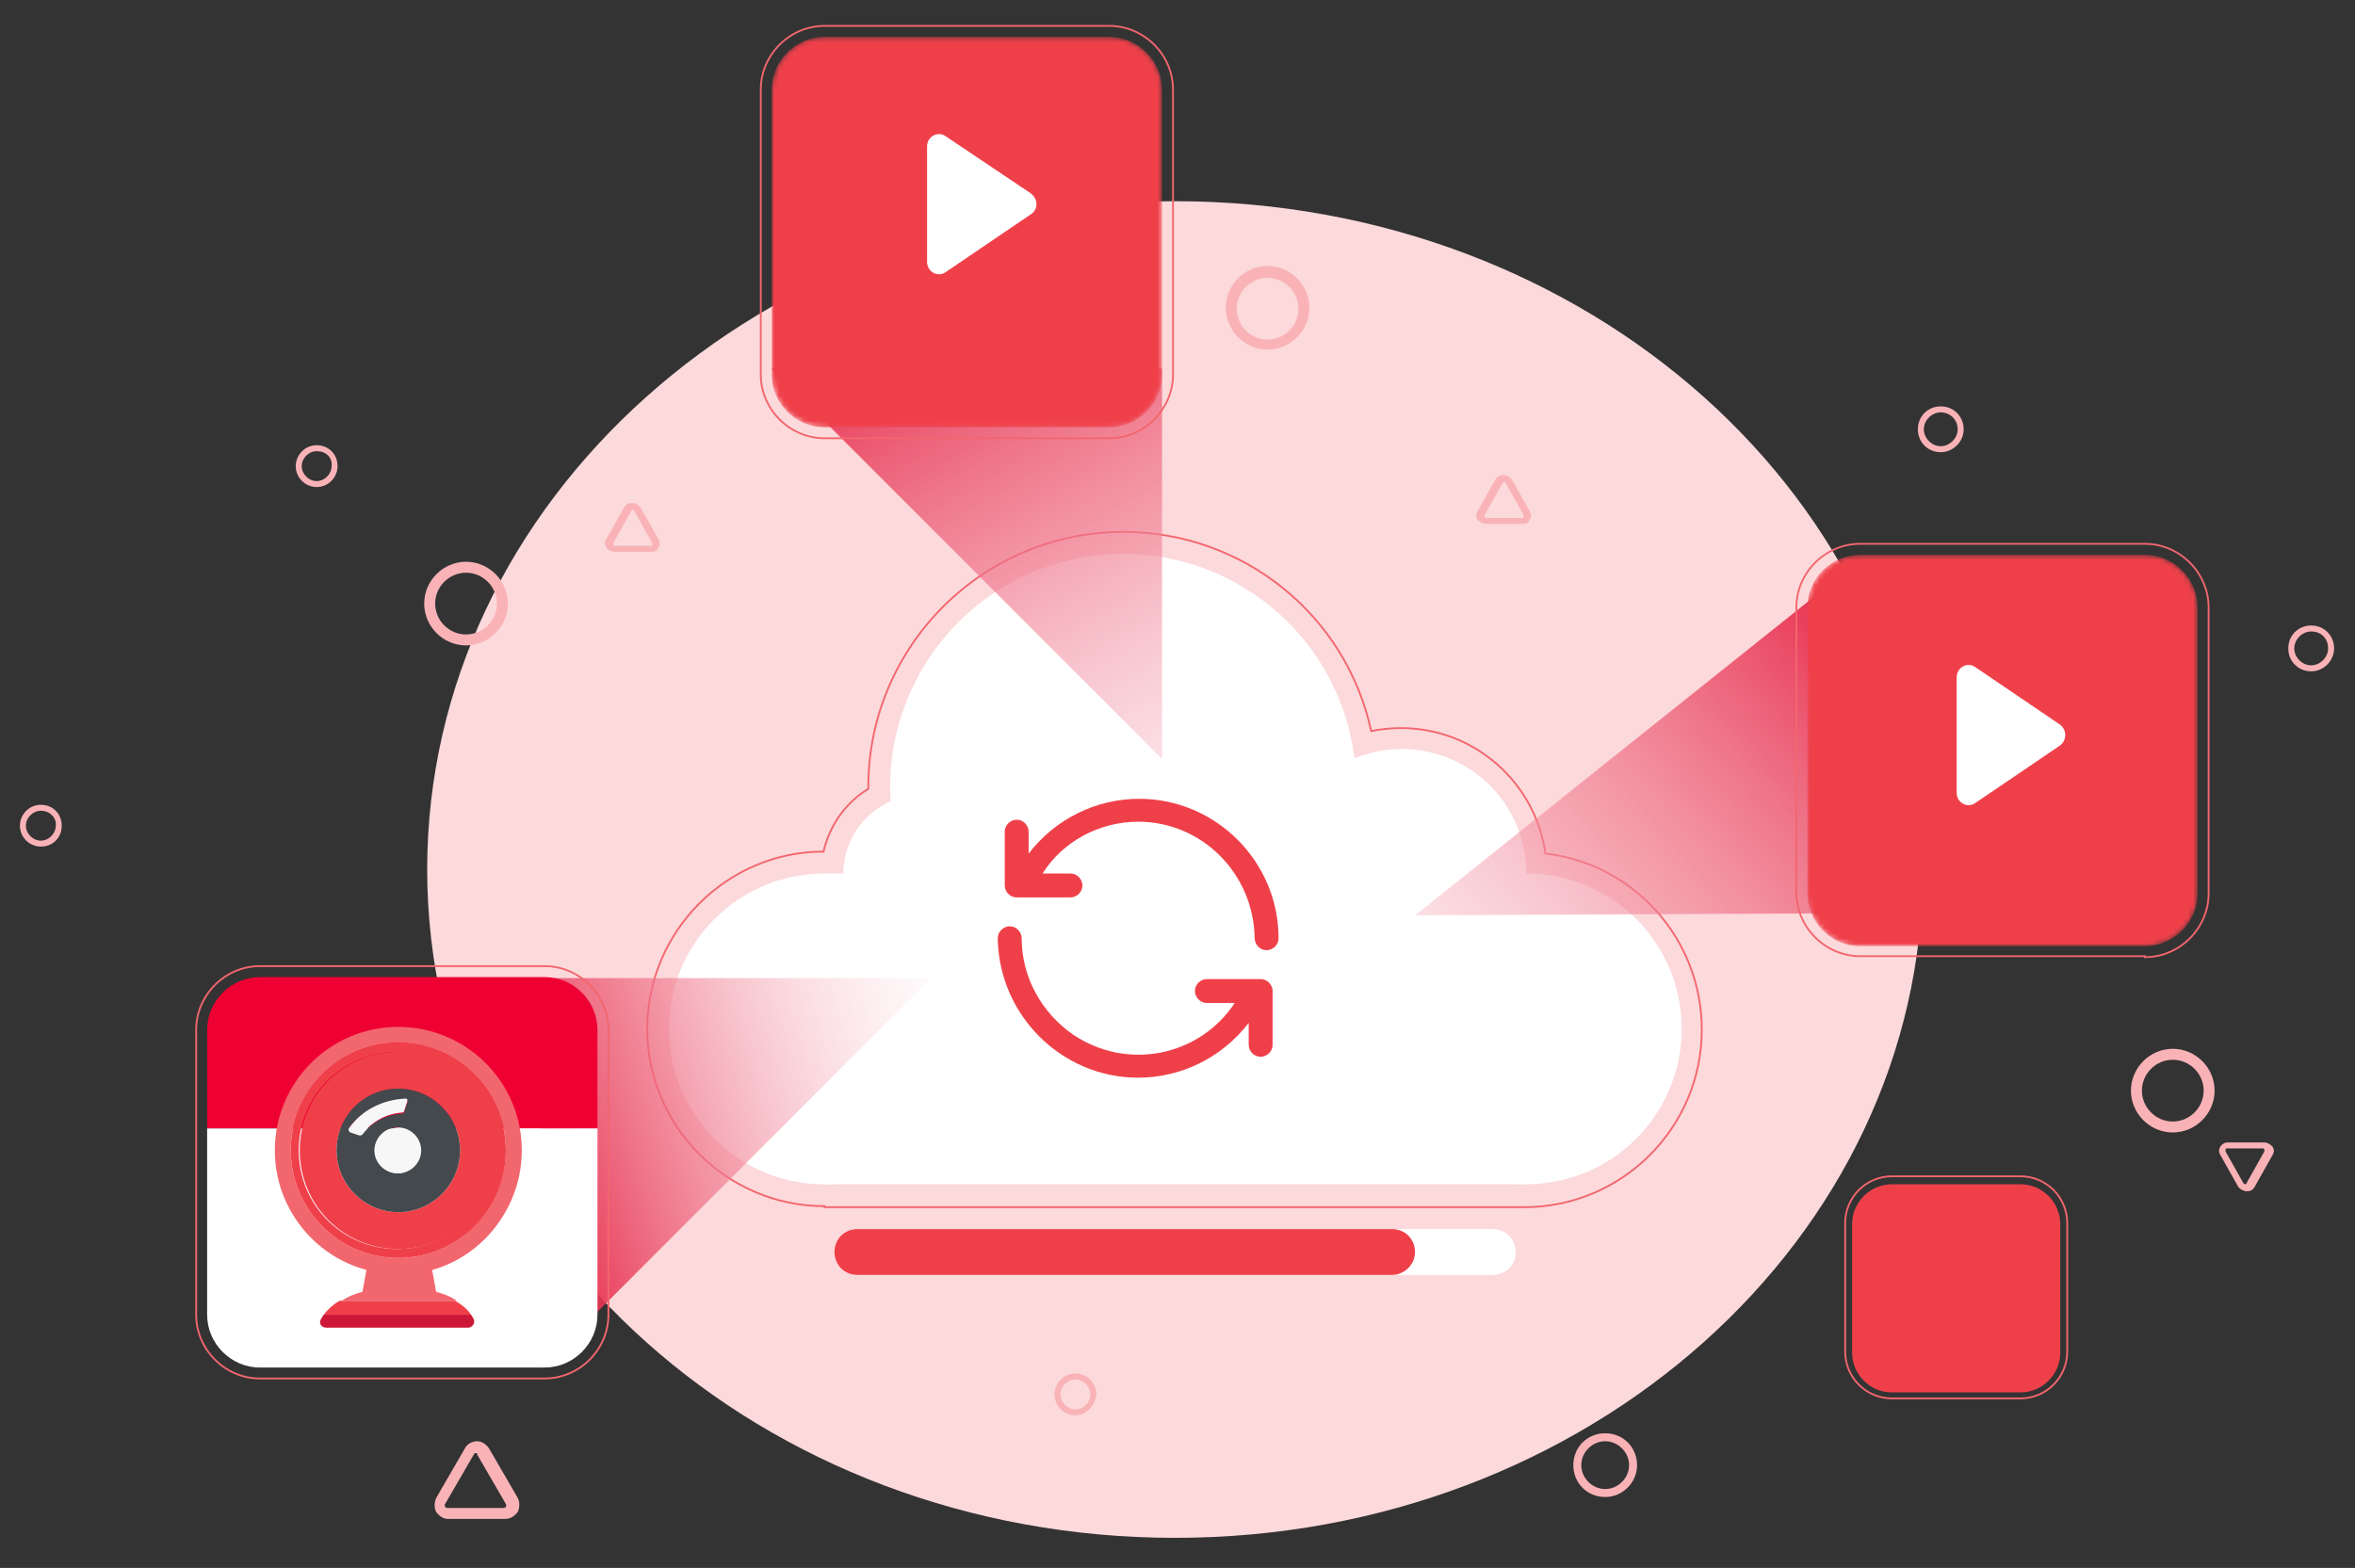
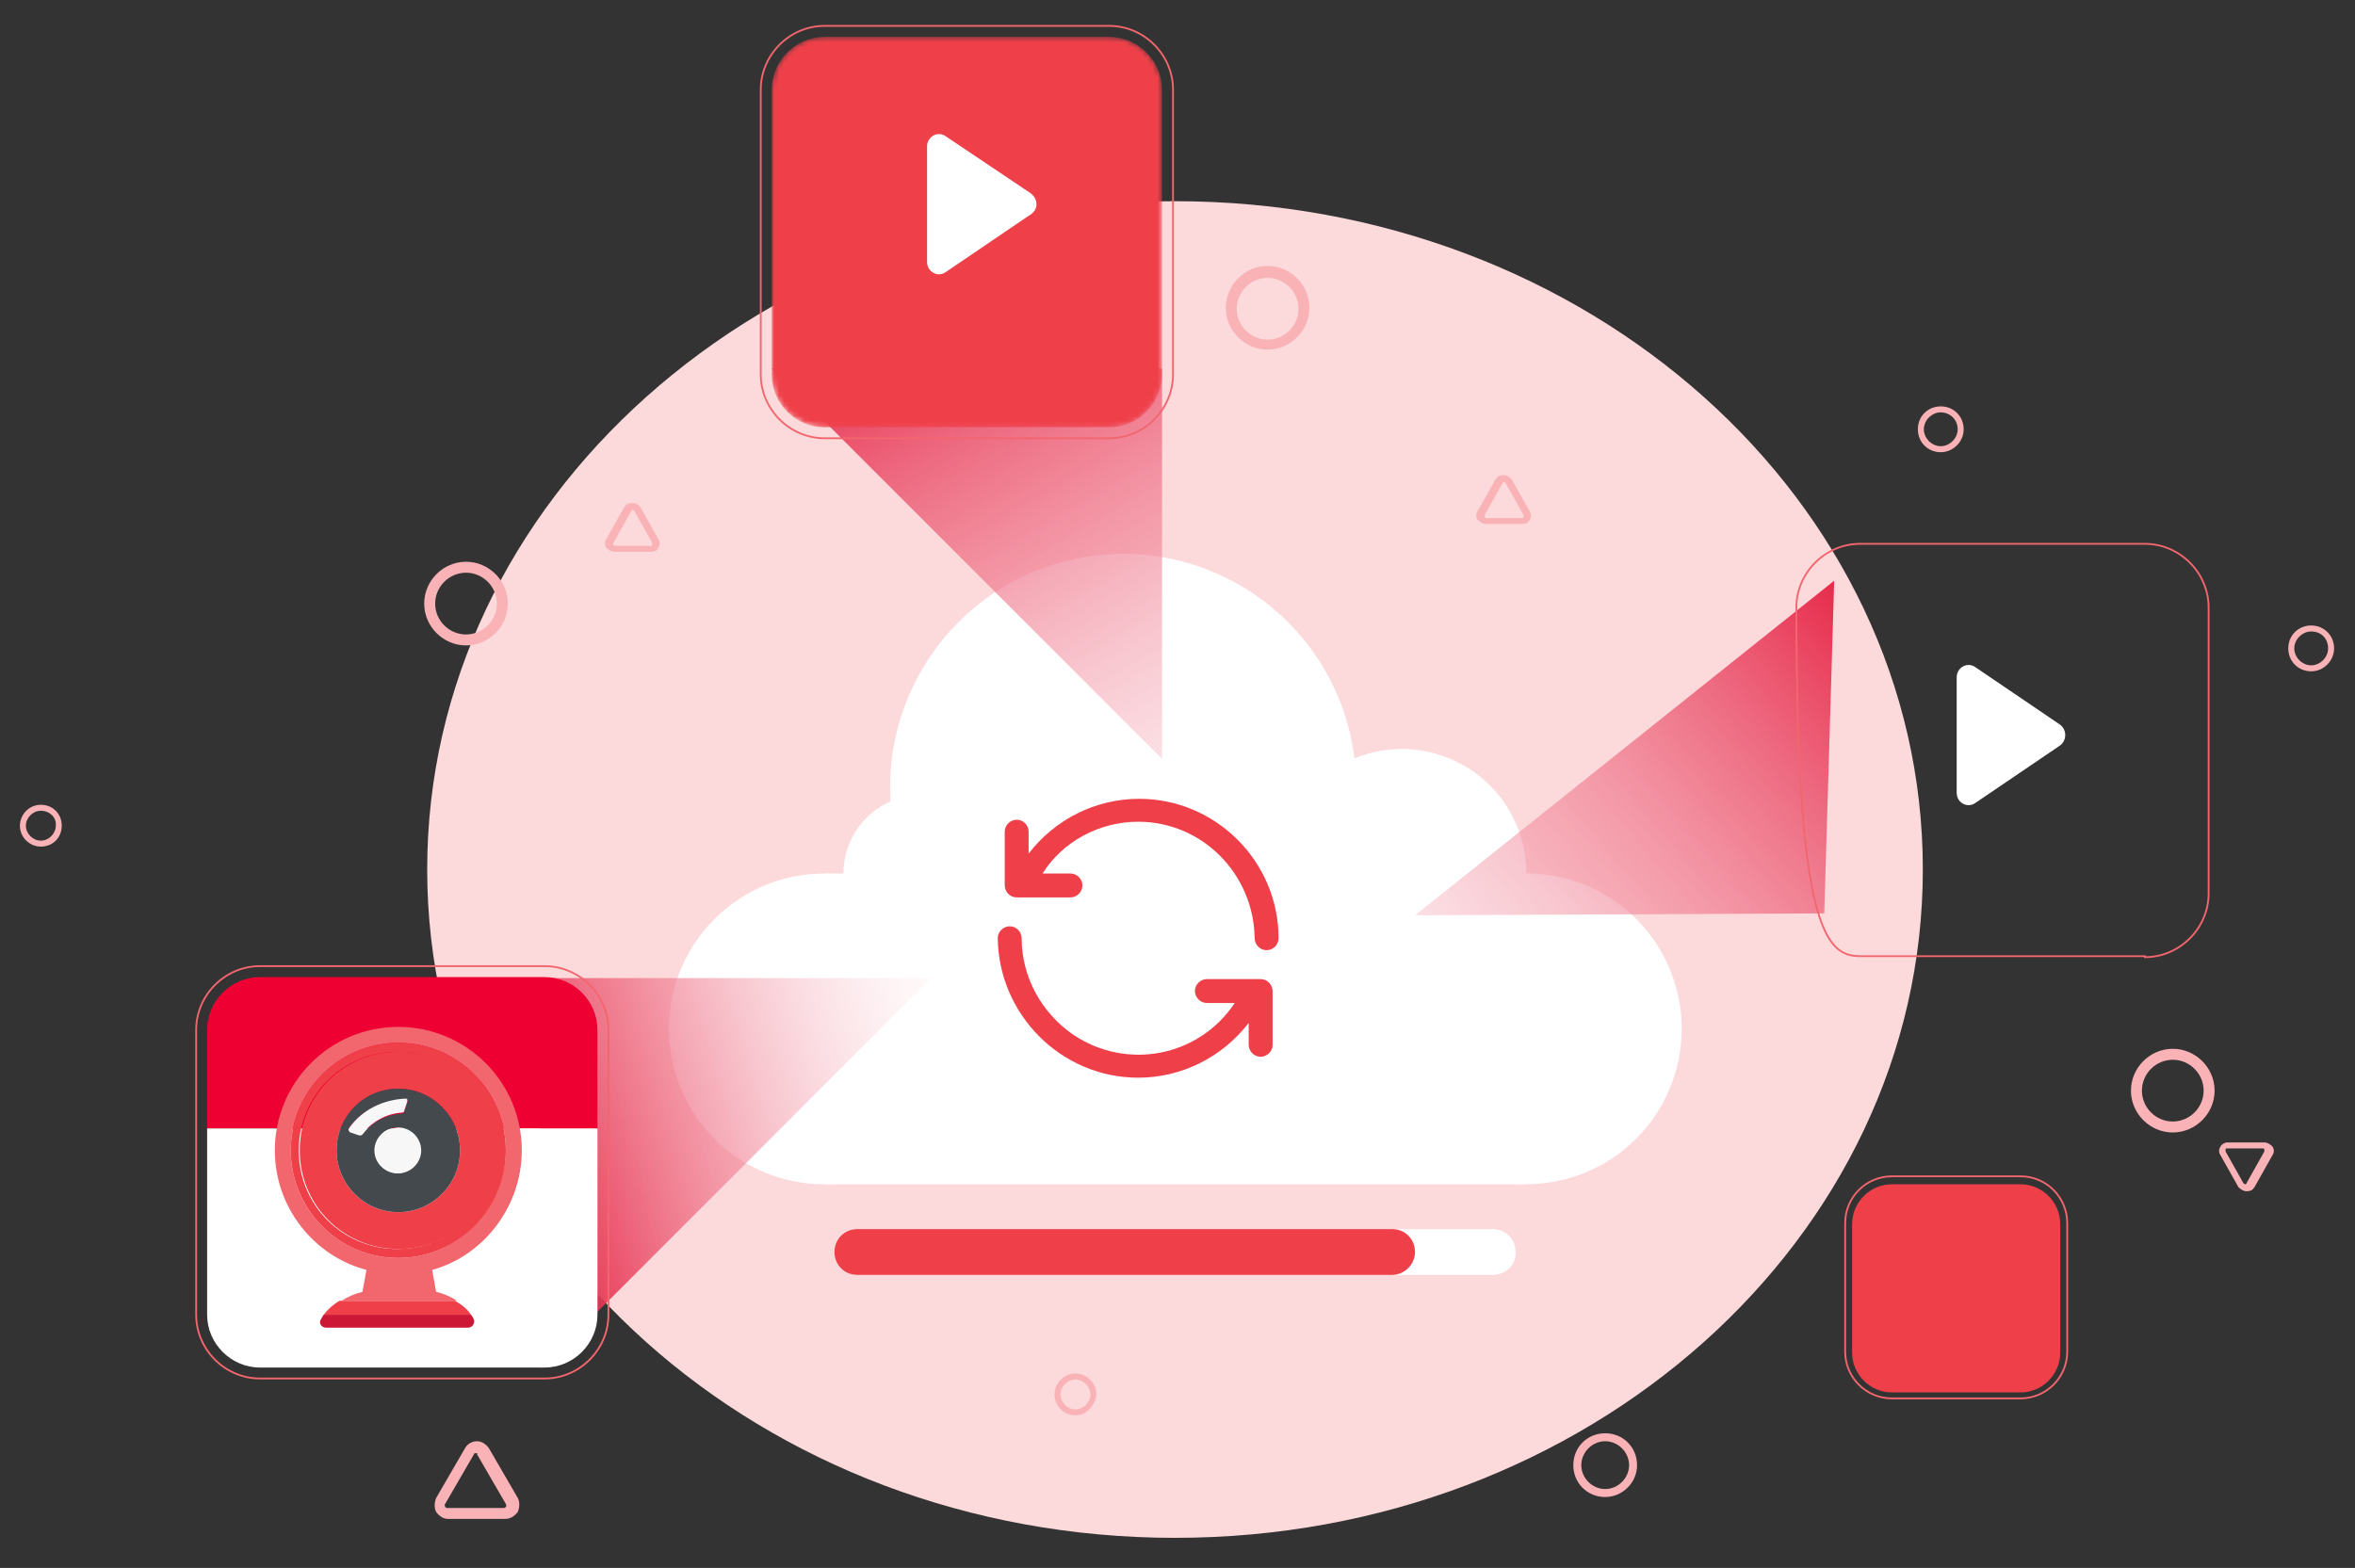
<svg xmlns="http://www.w3.org/2000/svg" width="473" height="315" viewBox="0 0 473 315" fill="none">
  <rect x="0" y="0" width="473" height="315" fill="#333333" stroke="none" />
  <path d="M236 308.96C318.953 308.96 386.2 248.846 386.2 174.691C386.2 100.536 318.953 40.421 236 40.421C153.047 40.421 85.8 100.536 85.8 174.691C85.8 248.846 153.047 308.96 236 308.96Z" fill="#FCD9DB" />
  <path d="M413.8 245.928V271.741C413.8 276.143 410.2 279.745 405.8 279.745H380C375.6 279.745 372 276.143 372 271.741V245.928C372 241.525 375.6 237.924 380 237.924H405.8C410.2 237.924 413.8 241.525 413.8 245.928Z" fill="#EF404A" />
  <path d="M380 280.946C374.8 280.946 370.6 276.744 370.6 271.541V245.728C370.6 240.525 374.8 236.323 380 236.323H405.8C411 236.323 415.2 240.525 415.2 245.728V271.541C415.2 276.744 411 280.946 405.8 280.946H380Z" stroke="#F2666E" stroke-width="0.364" stroke-miterlimit="10" />
  <path d="M306.6 175.491H165.6V237.923H306.6V175.491Z" fill="white" />
  <path d="M313.87 237.042C330.622 233.008 340.934 216.15 336.902 199.389C332.87 182.628 316.02 172.311 299.268 176.345C282.516 180.379 272.204 197.237 276.236 213.998C280.268 230.759 297.118 241.076 313.87 237.042Z" fill="white" />
  <path d="M187.616 228.787C199.8 216.596 199.8 196.831 187.616 184.641C175.432 172.45 155.677 172.45 143.493 184.641C131.309 196.831 131.309 216.596 143.493 228.787C155.677 240.977 175.432 240.977 187.616 228.787Z" fill="white" />
  <path d="M287.229 199.852C300.677 196.725 309.045 183.282 305.919 169.827C302.793 156.372 289.357 148 275.909 151.127C262.46 154.255 254.093 167.698 257.219 181.153C260.345 194.608 273.78 202.98 287.229 199.852Z" fill="white" />
  <path d="M185.199 191.299C193.926 191.299 200.999 184.222 200.999 175.491C200.999 166.76 193.926 159.683 185.199 159.683C176.473 159.683 169.399 166.76 169.399 175.491C169.399 184.222 176.473 191.299 185.199 191.299Z" fill="white" />
  <path d="M236.647 203.6C261.763 197.492 277.174 172.17 271.069 147.041C264.964 121.913 239.654 106.494 214.539 112.602C189.424 118.71 174.013 144.033 180.118 169.161C186.223 194.29 211.532 209.709 236.647 203.6Z" fill="white" />
-   <path d="M165.6 242.326C146 242.326 130 226.318 130 206.707C130 187.097 146 171.089 165.4 171.089C166.6 165.886 169.8 161.284 174.4 158.482C174.4 158.282 174.4 158.282 174.4 158.082C174.4 129.867 197.4 106.855 225.6 106.855C249.8 106.855 270.4 123.664 275.4 146.876C277.4 146.476 279.4 146.276 281.4 146.276C296.2 146.276 308.4 157.282 310.4 171.489C328 173.49 341.8 188.498 341.8 206.907C341.8 226.518 325.8 242.526 306.2 242.526H165.6V242.326Z" stroke="#F2666E" stroke-width="0.364" stroke-miterlimit="10" />
  <path d="M299.8 256.133H172.2C169.6 256.133 167.6 254.132 167.6 251.531C167.6 248.929 169.6 246.928 172.2 246.928H299.8C302.4 246.928 304.4 248.929 304.4 251.531C304.6 254.132 302.4 256.133 299.8 256.133Z" fill="white" />
  <path d="M279.6 256.133H172.2C169.6 256.133 167.6 254.132 167.6 251.531C167.6 248.929 169.6 246.928 172.2 246.928H279.6C282.2 246.928 284.2 248.929 284.2 251.531C284.2 254.132 282 256.133 279.6 256.133Z" fill="#EF404A" />
  <path d="M233.4 152.479L155 74.038H233.4V152.479Z" fill="url(#paint0_linear_1169_1326)" />
  <mask id="mask0_1169_1326" style="mask-type:luminance" maskUnits="userSpaceOnUse" x="155" y="7" width="79" height="79">
    <path d="M222.8 85.845H165.6C159.8 85.845 155 81.042 155 75.239V18.009C155 12.206 159.8 7.404 165.6 7.404H222.8C228.6 7.404 233.4 12.206 233.4 18.009V75.239C233.4 81.042 228.6 85.845 222.8 85.845Z" fill="white" />
  </mask>
  <g mask="url(#mask0_1169_1326)">
    <path d="M222.8 85.845H165.6C159.8 85.845 155 81.042 155 75.239V18.009C155 12.206 159.8 7.404 165.6 7.404H222.8C228.6 7.404 233.4 12.206 233.4 18.009V75.239C233.4 81.042 228.6 85.845 222.8 85.845Z" fill="#EF404A" />
  </g>
  <mask id="mask1_1169_1326" style="mask-type:luminance" maskUnits="userSpaceOnUse" x="155" y="7" width="79" height="79">
    <path d="M222.8 85.845H165.6C159.8 85.845 155 81.042 155 75.239V18.009C155 12.206 159.8 7.404 165.6 7.404H222.8C228.6 7.404 233.4 12.206 233.4 18.009V75.239C233.4 81.042 228.6 85.845 222.8 85.845Z" fill="white" />
  </mask>
  <g mask="url(#mask1_1169_1326)">
    <path d="M207 38.82L190 27.414C188.4 26.214 186.2 27.414 186.2 29.415V52.627C186.2 54.629 188.4 55.829 190 54.629L206.8 43.222C208.6 42.222 208.6 40.021 207 38.82Z" fill="white" />
  </g>
  <path d="M165.6 88.046C158.6 88.046 152.8 82.243 152.8 75.239V18.009C152.8 11.006 158.6 5.203 165.6 5.203H222.8C229.8 5.203 235.6 11.006 235.6 18.009V75.239C235.6 82.243 229.8 88.046 222.8 88.046H165.6Z" stroke="#F2666E" stroke-width="0.364" stroke-miterlimit="10" />
  <path d="M284.2 183.896L366.4 183.495L368.4 116.661L284.2 183.896Z" fill="url(#paint1_linear_1169_1326)" />
  <mask id="mask2_1169_1326" style="mask-type:luminance" maskUnits="userSpaceOnUse" x="363" y="111" width="79" height="80">
    <path d="M373.6 190.099H430.8C436.6 190.099 441.4 185.296 441.4 179.493V122.064C441.4 116.261 436.6 111.458 430.8 111.458H373.6C367.8 111.458 363 116.261 363 122.064V179.293C363 185.296 367.8 190.099 373.6 190.099Z" fill="white" />
  </mask>
  <g mask="url(#mask2_1169_1326)">
-     <path d="M373.6 190.099H430.8C436.6 190.099 441.4 185.296 441.4 179.493V122.064C441.4 116.261 436.6 111.458 430.8 111.458H373.6C367.8 111.458 363 116.261 363 122.064V179.293C363 185.296 367.8 190.099 373.6 190.099Z" fill="#EF404A" />
-   </g>
+     </g>
  <mask id="mask3_1169_1326" style="mask-type:luminance" maskUnits="userSpaceOnUse" x="363" y="111" width="79" height="80">
    <path d="M373.6 190.099H430.8C436.6 190.099 441.4 185.296 441.4 179.493V122.064C441.4 116.261 436.6 111.458 430.8 111.458H373.6C367.8 111.458 363 116.261 363 122.064V179.293C363 185.296 367.8 190.099 373.6 190.099Z" fill="white" />
  </mask>
  <g mask="url(#mask3_1169_1326)">
    <path d="M413.6 145.476L396.8 134.07C395.2 132.869 393 134.07 393 136.071V159.283C393 161.284 395.2 162.485 396.8 161.284L413.6 149.878C415.2 148.878 415.2 146.476 413.6 145.476Z" fill="white" />
  </g>
-   <path d="M430.8 192.3C437.8 192.3 443.6 186.497 443.6 179.493V122.063C443.6 115.06 437.8 109.257 430.8 109.257H373.6C366.6 109.257 360.8 115.06 360.8 122.063V179.293C360.8 186.297 366.6 192.1 373.6 192.1H430.8V192.3Z" stroke="#F2666E" stroke-width="0.364" stroke-miterlimit="10" />
+   <path d="M430.8 192.3C437.8 192.3 443.6 186.497 443.6 179.493V122.063C443.6 115.06 437.8 109.257 430.8 109.257H373.6C366.6 109.257 360.8 115.06 360.8 122.063C360.8 186.297 366.6 192.1 373.6 192.1H430.8V192.3Z" stroke="#F2666E" stroke-width="0.364" stroke-miterlimit="10" />
  <path d="M93.6 129.667C89 129.667 85.2 125.865 85.2 121.263C85.2 116.661 89 112.859 93.6 112.859C98.2 112.859 102 116.661 102 121.263C102 125.865 98.2 129.667 93.6 129.667ZM93.6 115.06C90.2 115.06 87.4 117.861 87.4 121.263C87.4 124.665 90.2 127.466 93.6 127.466C97 127.466 99.8 124.665 99.8 121.263C99.8 117.861 97 115.06 93.6 115.06Z" fill="#F9B3B7" />
-   <path d="M63.6 97.851C61.4 97.851 59.4 96.05 59.4 93.649C59.4 91.448 61.2 89.447 63.6 89.447C66 89.447 67.8 91.248 67.8 93.649C67.8 95.85 66 97.851 63.6 97.851ZM63.6 90.647C62 90.647 60.6 92.048 60.6 93.649C60.6 95.249 62 96.65 63.6 96.65C65.2 96.65 66.6 95.249 66.6 93.649C66.8 91.848 65.4 90.647 63.6 90.647Z" fill="#F9B3B7" />
  <path d="M8.2 170.088C6 170.088 4 168.288 4 165.886C4 163.685 5.8 161.684 8.2 161.684C10.6 161.684 12.4 163.485 12.4 165.886C12.4 168.288 10.6 170.088 8.2 170.088ZM8.2 162.885C6.6 162.885 5.2 164.285 5.2 165.886C5.2 167.487 6.6 168.888 8.2 168.888C9.8 168.888 11.2 167.487 11.2 165.886C11.4 164.285 10 162.885 8.2 162.885Z" fill="#F9B3B7" />
  <path d="M389.8 90.847C387.2 90.847 385.2 88.846 385.2 86.245C385.2 83.643 387.2 81.642 389.8 81.642C392.4 81.642 394.4 83.643 394.4 86.245C394.4 88.846 392.2 90.847 389.8 90.847ZM389.8 82.843C388 82.843 386.4 84.444 386.4 86.245C386.4 88.046 388 89.647 389.8 89.647C391.6 89.647 393.2 88.046 393.2 86.245C393.2 84.244 391.6 82.843 389.8 82.843Z" fill="#F9B3B7" />
  <path d="M464.2 134.87C461.6 134.87 459.6 132.869 459.6 130.268C459.6 127.666 461.6 125.665 464.2 125.665C466.8 125.665 468.8 127.666 468.8 130.268C468.8 132.669 466.8 134.87 464.2 134.87ZM464.2 126.866C462.4 126.866 460.8 128.467 460.8 130.268C460.8 132.069 462.4 133.669 464.2 133.669C466 133.669 467.6 132.069 467.6 130.268C467.6 128.267 466.2 126.866 464.2 126.866Z" fill="#F9B3B7" />
  <path d="M254.6 70.237C250 70.237 246.2 66.434 246.2 61.832C246.2 57.23 250 53.428 254.6 53.428C259.2 53.428 263 57.23 263 61.832C263 66.434 259.2 70.237 254.6 70.237ZM254.6 55.829C251.2 55.829 248.4 58.63 248.4 62.032C248.4 65.434 251.2 68.235 254.6 68.235C258 68.235 260.8 65.434 260.8 62.032C260.8 58.63 258 55.829 254.6 55.829Z" fill="#F9B3B7" />
  <path d="M436.4 227.518C431.8 227.518 428 223.716 428 219.114C428 214.511 431.8 210.709 436.4 210.709C441 210.709 444.8 214.511 444.8 219.114C444.8 223.716 441 227.518 436.4 227.518ZM436.4 212.911C433 212.911 430.2 215.712 430.2 219.114C430.2 222.516 433 225.317 436.4 225.317C439.8 225.317 442.6 222.516 442.6 219.114C442.6 215.712 439.8 212.911 436.4 212.911Z" fill="#F9B3B7" />
  <path d="M322.4 300.756C318.8 300.756 316 297.955 316 294.353C316 290.751 318.8 287.95 322.4 287.95C326 287.95 328.8 290.751 328.8 294.353C328.8 297.955 325.8 300.756 322.4 300.756ZM322.4 289.55C319.8 289.55 317.6 291.752 317.6 294.353C317.6 296.954 319.8 299.155 322.4 299.155C325 299.155 327.2 296.954 327.2 294.353C327.2 291.752 325 289.55 322.4 289.55Z" fill="#F9B3B7" />
  <path d="M216 284.348C213.8 284.348 211.8 282.547 211.8 280.146C211.8 277.944 213.6 275.943 216 275.943C218.2 275.943 220.2 277.744 220.2 280.146C220 282.347 218.2 284.348 216 284.348ZM216 277.144C214.4 277.144 213 278.545 213 280.146C213 281.746 214.4 283.147 216 283.147C217.6 283.147 219 281.746 219 280.146C219 278.545 217.6 277.144 216 277.144Z" fill="#F9B3B7" />
  <path d="M130.8 110.858H123.4C122.8 110.858 122.2 110.457 121.8 110.057C121.4 109.457 121.4 108.857 121.8 108.256L125.4 101.853C125.8 101.253 126.2 101.052 127 101.052C127.8 101.052 128.2 101.453 128.6 101.853L132.2 108.256C132.6 108.857 132.6 109.457 132.2 110.057C132 110.657 131.4 110.858 130.8 110.858ZM127 102.453C127 102.453 126.8 102.453 126.8 102.653L123.2 109.057C123.2 109.257 123.2 109.257 123.2 109.457L123.4 109.657H130.8C131 109.657 131 109.457 131 109.457C131 109.457 131 109.257 131 109.057L127.4 102.653C127.2 102.453 127.2 102.453 127 102.453Z" fill="#F9B3B7" />
  <path d="M305.8 105.255H298.4C297.8 105.255 297.2 104.854 296.8 104.454C296.4 103.854 296.4 103.254 296.8 102.653L300.4 96.25C300.8 95.65 301.2 95.45 302 95.45C302.6 95.45 303.2 95.85 303.6 96.25L307.2 102.653C307.6 103.254 307.6 103.854 307.2 104.454C307 105.054 306.4 105.255 305.8 105.255ZM302 96.85C302 96.85 301.8 96.85 301.8 97.05L298.2 103.454C298.2 103.654 298.2 103.654 298.2 103.854L298.4 104.054H305.8C306 104.054 306 103.854 306 103.854C306 103.854 306 103.654 306 103.454L302.4 97.05C302.2 96.85 302.2 96.85 302 96.85Z" fill="#F9B3B7" />
  <path d="M447.4 229.519H454.8C455.4 229.519 456 229.919 456.4 230.32C456.8 230.92 456.8 231.52 456.4 232.121L452.8 238.524C452.4 239.124 452 239.324 451.2 239.324C450.6 239.324 450 238.924 449.6 238.524L446 232.121C445.6 231.52 445.6 230.92 446 230.32C446.2 229.919 446.8 229.519 447.4 229.519ZM451 237.924C451 237.924 451.2 237.924 451.2 237.724L454.8 231.32C454.8 231.12 454.8 231.12 454.8 230.92L454.6 230.72H447.2C447 230.72 447 230.92 447 230.92C447 230.92 447 231.12 447 231.32L450.6 237.724C450.8 237.924 451 237.924 451 237.924Z" fill="#F9B3B7" />
  <path d="M101.4 305.159H90C89 305.159 88.2 304.558 87.6 303.758C87.2 302.957 87.2 301.957 87.6 300.956L93.4 290.951C93.8 290.151 94.8 289.55 95.8 289.55C96.8 289.55 97.6 290.151 98.2 290.951L104 300.956C104.4 301.757 104.4 302.757 104 303.758C103.2 304.758 102.4 305.159 101.4 305.159ZM95.6 291.952C95.4 291.952 95.2 291.952 95.2 292.152L89.4 302.157C89.2 302.357 89.4 302.557 89.4 302.757C89.4 302.757 89.6 302.957 89.8 302.957H101.2C101.4 302.957 101.6 302.757 101.6 302.757C101.6 302.757 101.8 302.557 101.6 302.157L95.8 292.152C96 291.952 95.8 291.952 95.6 291.952Z" fill="#F9B3B7" />
  <path d="M187.001 196.502L108.601 274.943V196.502H187.001Z" fill="url(#paint2_linear_1169_1326)" />
  <path d="M120.001 206.908V226.718H41.601V206.908C41.601 201.105 46.401 196.302 52.201 196.302H109.401C115.201 196.302 120.001 201.105 120.001 206.908Z" fill="#EE0033" />
  <path d="M120.001 226.918V264.137C120.001 269.94 115.201 274.743 109.401 274.743H52.201C46.401 274.743 41.601 269.94 41.601 264.137V226.718H120.001V226.918Z" fill="white" />
  <path d="M52.2 276.944C45.2 276.944 39.4 271.141 39.4 264.137V206.907C39.4 199.904 45.2 194.101 52.2 194.101H109.4C116.4 194.101 122.2 199.904 122.2 206.907V264.137C122.2 271.141 116.4 276.944 109.4 276.944H52.2Z" stroke="#F2666E" stroke-width="0.364" stroke-miterlimit="10" />
  <path d="M228.6 165.086C241.4 165.086 251.8 175.491 252 188.498C252 189.699 253 190.899 254.4 190.899C255.6 190.899 256.8 189.899 256.8 188.498C256.8 173.09 244.2 160.483 228.8 160.483C220.2 160.483 212 164.485 206.6 171.489V167.087C206.6 165.886 205.6 164.686 204.2 164.686C203 164.686 201.8 165.686 201.8 167.087V177.892C201.8 179.093 202.8 180.294 204.2 180.294H215C216.2 180.294 217.4 179.293 217.4 177.892C217.4 176.692 216.4 175.491 215 175.491H209.4C213.4 169.088 220.8 165.086 228.6 165.086Z" fill="#EF404A" />
  <path d="M228.6 216.512C237.2 216.512 245.4 212.51 250.8 205.507V209.909C250.8 211.11 251.8 212.31 253.2 212.31C254.4 212.31 255.6 211.31 255.6 209.909V199.103C255.6 197.903 254.6 196.702 253.2 196.702H242.4C241.2 196.702 240 197.703 240 199.103C240 200.304 241 201.505 242.4 201.505H248C240.8 212.31 226.4 215.112 215.6 207.908C209.2 203.506 205.2 196.302 205.2 188.498C205.2 187.297 204.2 186.097 202.8 186.097C201.6 186.097 200.4 187.097 200.4 188.498C200.6 203.906 213.2 216.512 228.6 216.512Z" fill="#EF404A" />
  <path d="M68.2 261.336C66.8 262.136 65.8 263.137 65 264.137H94.6C94 263.137 92.8 262.136 91.4 261.336H68.2Z" fill="#EF404A" />
  <path d="M65.001 264.137C64.801 264.537 64.601 264.738 64.401 265.138C64.001 265.938 64.601 266.739 65.601 266.739H94.001C94.801 266.739 95.401 265.938 95.201 265.138C95.001 264.738 94.801 264.337 94.601 264.137H65.001Z" fill="#CC1736" />
  <path d="M104.8 231.12C104.8 217.313 93.6 206.307 80 206.307C66.2 206.307 55.2 217.513 55.2 231.12C55.2 242.526 63 252.331 73.6 255.133L72.8 259.535C71.2 259.935 69.8 260.535 68.6 261.336H91.8C90.6 260.535 89.2 259.935 87.6 259.535L86.8 255.133C97 252.331 104.8 242.526 104.8 231.12ZM80 252.731C68.2 252.731 58.4 243.126 58.4 231.12C58.4 219.314 68 209.509 80 209.509C91.8 209.509 101.6 219.114 101.6 231.12C101.4 243.126 91.8 252.731 80 252.731Z" fill="#F2666E" />
  <path d="M58.4 231.12C58.4 242.926 68 252.731 80 252.731C91.8 252.731 101.6 243.126 101.6 231.12C101.6 219.314 92 209.509 80 209.509C68 209.509 58.4 219.314 58.4 231.12ZM99.6 231.12C99.6 242.126 90.8 250.93 79.8 250.93C68.8 250.93 60 242.126 60 231.12C60 220.114 68.8 211.31 79.8 211.31C90.8 211.31 99.6 220.114 99.6 231.12Z" fill="#EF404A" />
  <path d="M60.2 231.12C60.2 242.126 69 250.93 80 250.93C91 250.93 99.8 242.126 99.8 231.12C99.8 220.114 91 211.31 80 211.31C69 211.31 60.2 220.114 60.2 231.12ZM92.4 231.12C92.4 237.924 86.8 243.527 80 243.527C73.2 243.527 67.6 237.924 67.6 231.12C67.6 224.317 73.2 218.714 80 218.714C86.8 218.714 92.4 224.317 92.4 231.12Z" fill="#EF404A" />
  <path d="M67.601 231.12C67.601 237.924 73.201 243.527 80.001 243.527C86.801 243.527 92.401 237.924 92.401 231.12C92.401 224.317 86.801 218.714 80.001 218.714C73.001 218.714 67.601 224.317 67.601 231.12ZM84.401 231.12C84.401 233.521 82.401 235.722 79.801 235.722C77.401 235.722 75.201 233.721 75.201 231.12C75.201 228.719 77.201 226.518 79.801 226.518C82.401 226.718 84.401 228.719 84.401 231.12ZM81.801 221.115C81.801 221.315 82.001 221.515 81.801 221.515L81.201 223.316C81.201 223.516 81.001 223.716 80.801 223.716C77.601 223.916 74.801 225.317 72.801 227.918C72.601 228.119 72.401 228.119 72.201 228.119L70.401 227.518C70.201 227.518 70.001 227.118 70.001 226.918V226.718C72.601 223.116 76.801 221.115 81.001 220.915C81.401 220.915 81.601 220.915 81.801 221.115Z" fill="#44494D" />
  <path d="M70.2 226.518C70 226.918 70.2 227.118 70.4 227.318L72.2 227.918C72.4 227.918 72.6 227.918 72.8 227.718C74.8 225.317 77.6 223.716 80.8 223.516C81 223.516 81.2 223.316 81.2 223.116L81.8 221.315C81.8 221.115 81.8 220.915 81.8 220.915C81.8 220.715 81.6 220.715 81.4 220.715C77 220.915 72.8 222.916 70.2 226.518Z" fill="#F7F7F7" />
  <path d="M75.4 231.12C75.4 233.521 77.4 235.722 80 235.722C82.4 235.722 84.6 233.721 84.6 231.12C84.6 228.719 82.6 226.518 80 226.518C77.4 226.718 75.4 228.719 75.4 231.12Z" fill="#F7F7F7" />
  <defs>
    <linearGradient id="paint0_linear_1169_1326" x1="268.025" y1="201.009" x2="167.605" y2="28.441" gradientUnits="userSpaceOnUse">
      <stop stop-color="white" stop-opacity="0.1" />
      <stop offset="0.858" stop-color="#E52042" />
    </linearGradient>
    <linearGradient id="paint1_linear_1169_1326" x1="256.502" y1="242.978" x2="408.416" y2="112.124" gradientUnits="userSpaceOnUse">
      <stop stop-color="white" stop-opacity="0.1" />
      <stop offset="0.858" stop-color="#E52042" />
    </linearGradient>
    <linearGradient id="paint2_linear_1169_1326" x1="202.861" y1="207.524" x2="72.729" y2="246.349" gradientUnits="userSpaceOnUse">
      <stop stop-color="white" stop-opacity="0.1" />
      <stop offset="0.771" stop-color="#E52042" />
    </linearGradient>
  </defs>
</svg>